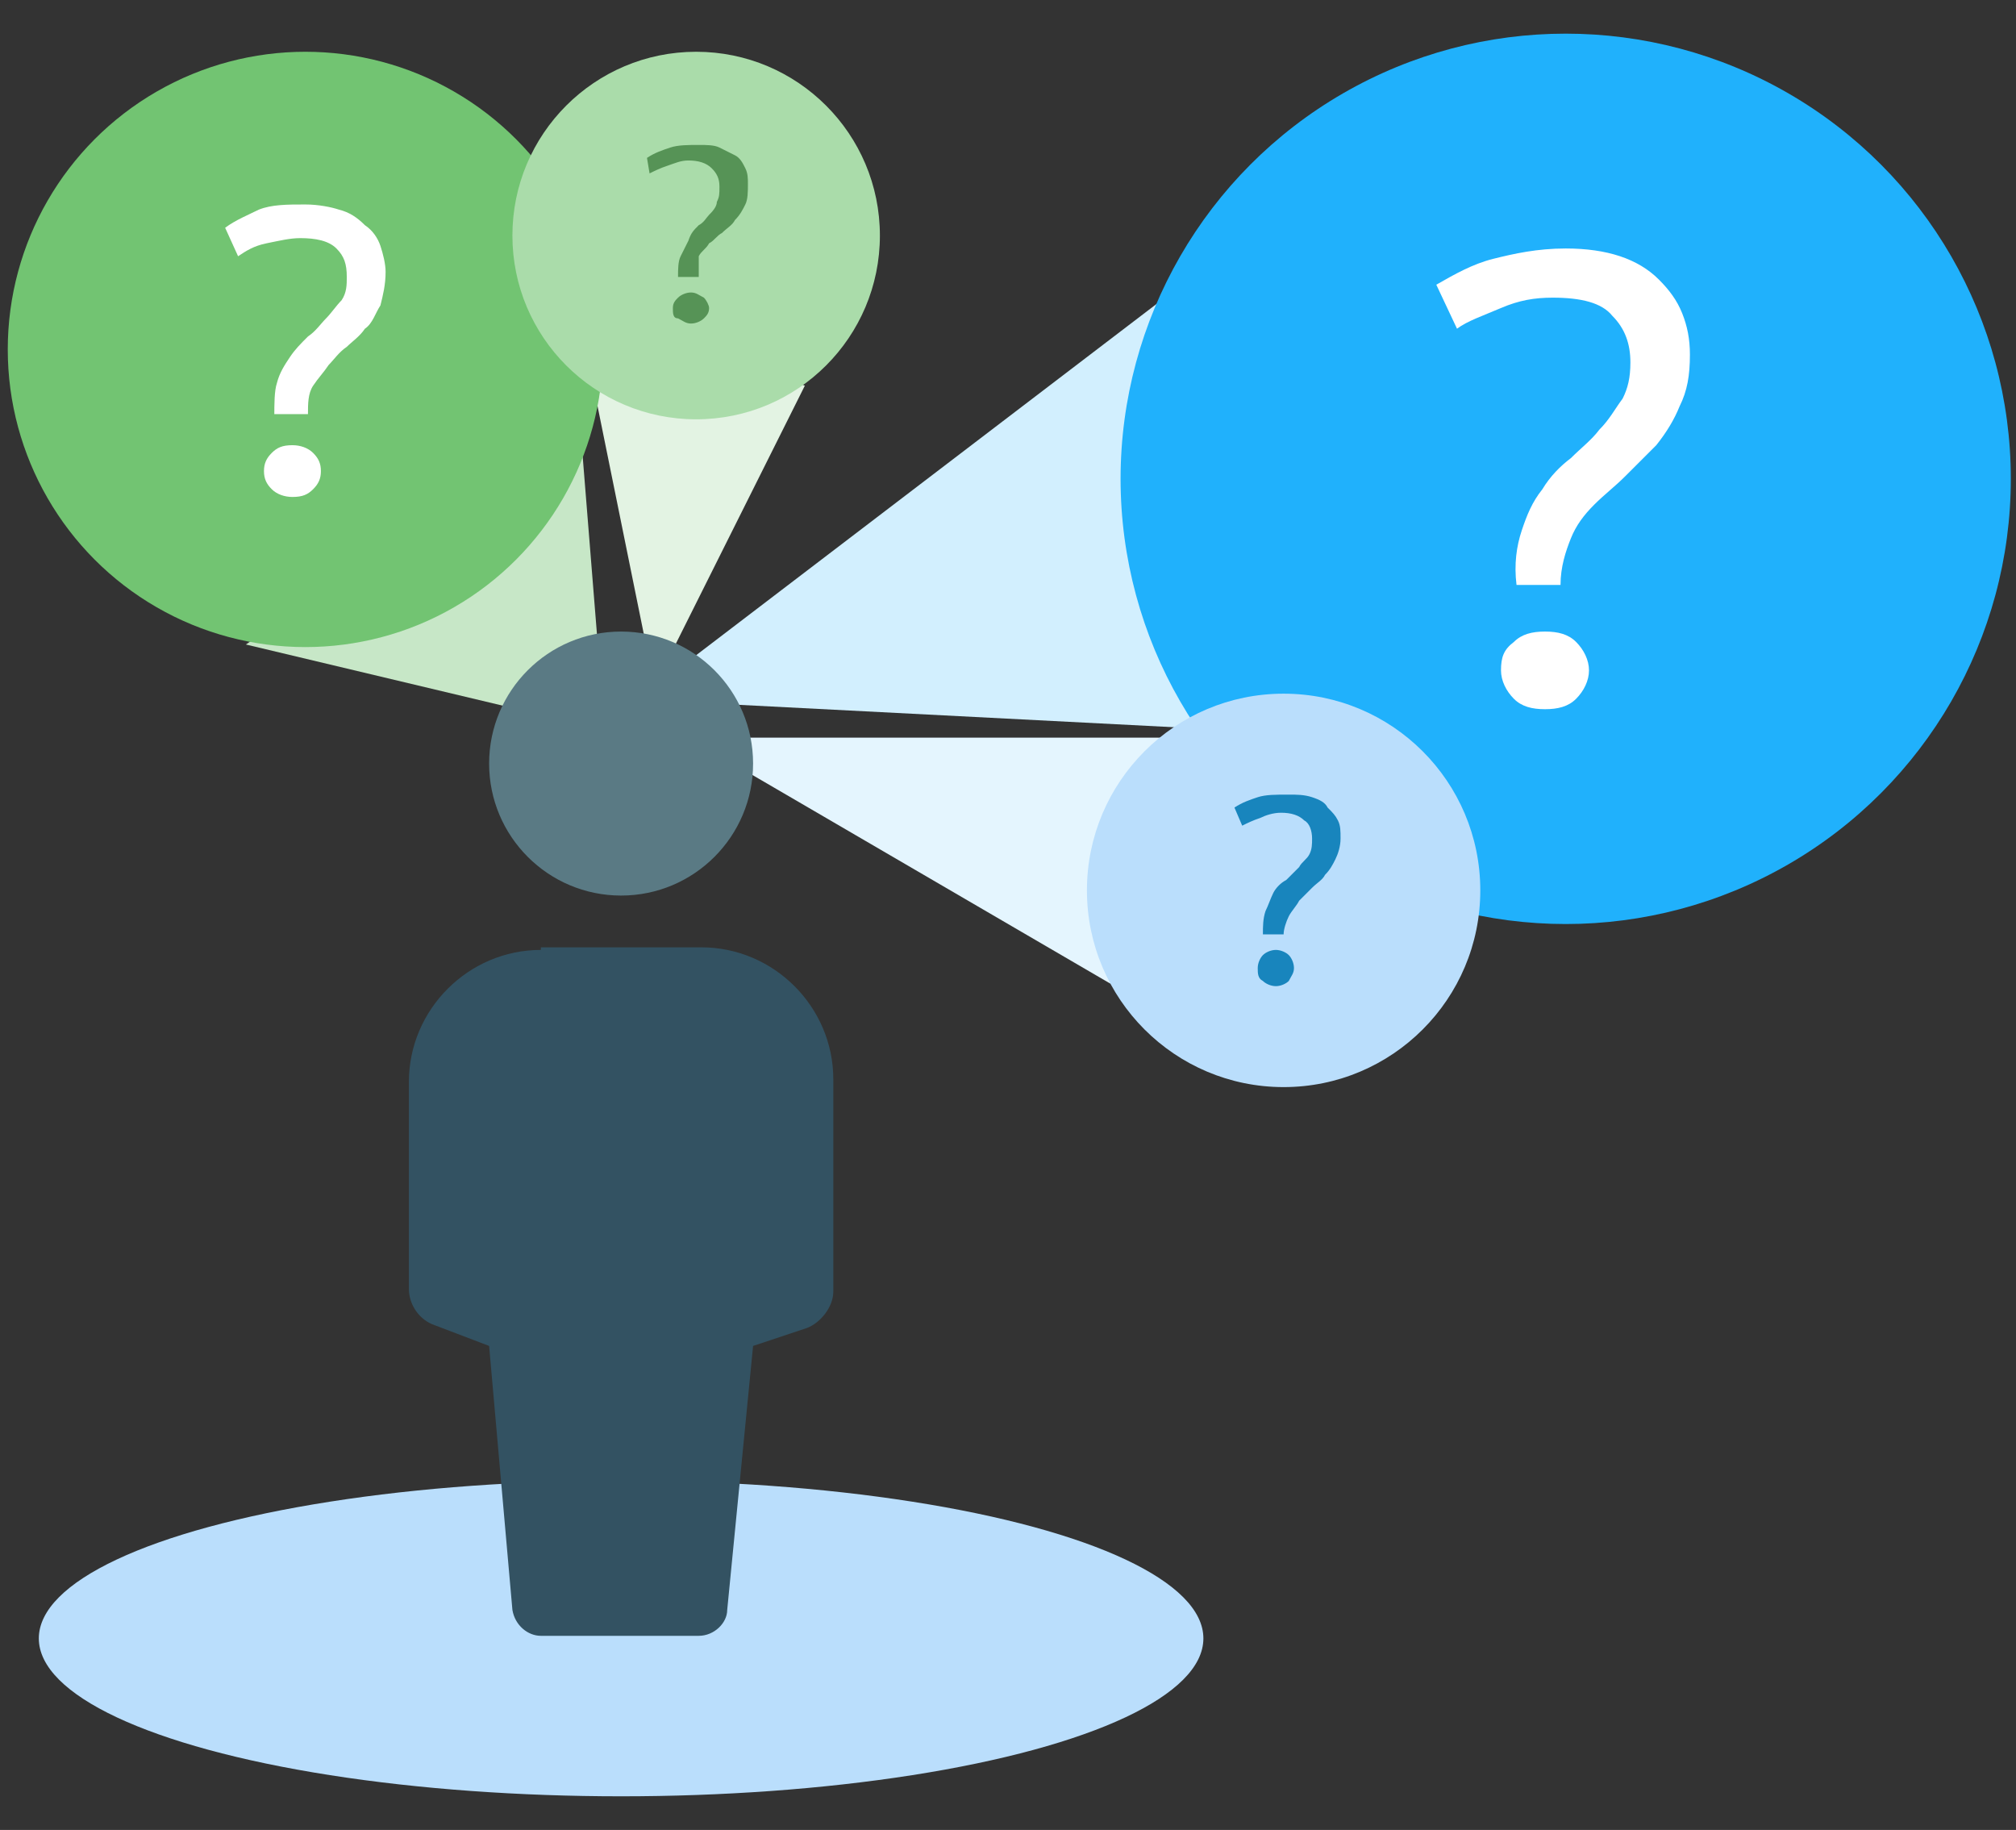
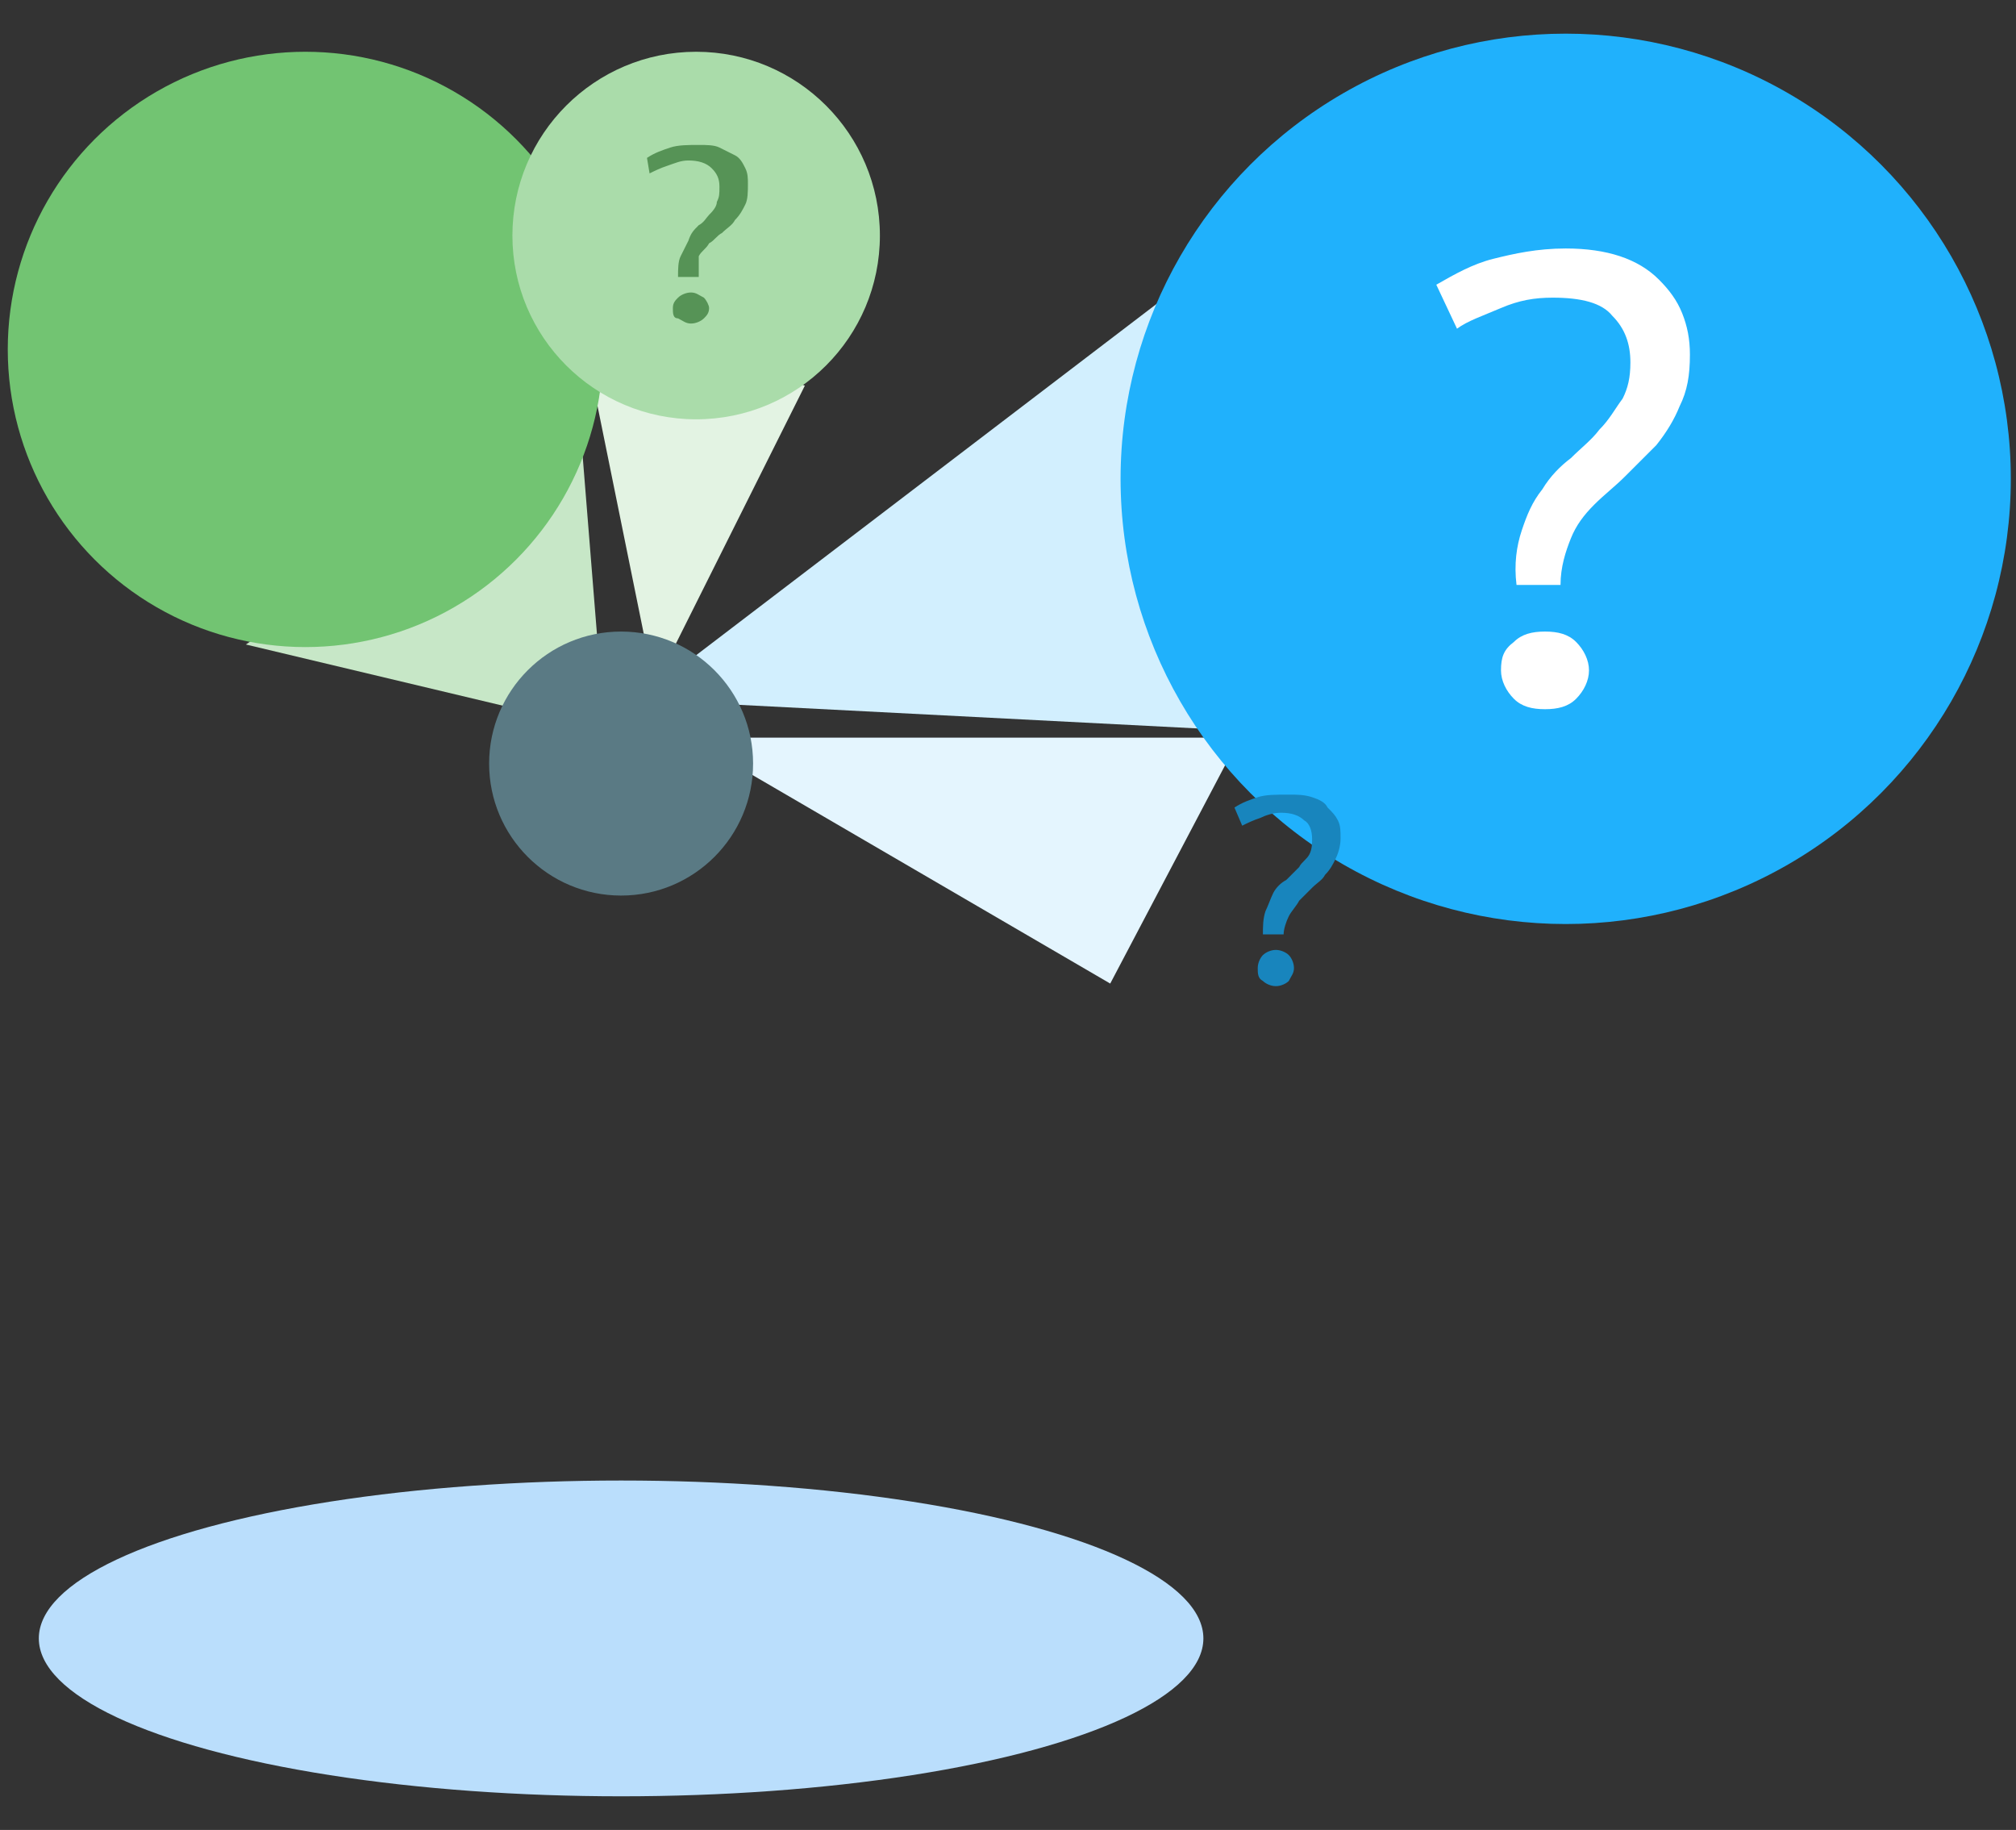
<svg xmlns="http://www.w3.org/2000/svg" version="1.1" id="Capa_1" x="0px" y="0px" viewBox="0 0 77.9 70.7" style="enable-background:new 0 0 77.9 70.7;" xml:space="preserve">
  <rect x="0" y="0" width="77.9" height="70.7" fill="#333333" stroke="none" />
  <style type="text/css">
	.st0{fill:#BADEFC;}
	.st1{fill:#FFFFFF;}
	.st2{fill:#20B1FC;}
	.st3{fill:#C7E7C7;}
	.st4{fill:#E3F3E3;}
	.st5{fill:#72C472;}
	.st6{fill:#AADCAA;}
	.st7{fill:#569356;}
	.st8{fill:#D2EFFE;}
	.st9{fill:#E4F5FE;}
	.st10{fill:#5A7A84;}
	.st11{fill:#335262;}
	.st12{fill:#1885BD;}
</style>
  <g>
    <circle class="st0" cx="90.6" cy="95.5" r="6.5" />
    <g>
      <path class="st1" d="M90.1,97.2c0-0.4,0-0.7,0.1-0.9c0.1-0.3,0.2-0.5,0.3-0.7c0.1-0.2,0.3-0.4,0.5-0.5c0.2-0.2,0.3-0.3,0.5-0.5    c0.2-0.2,0.3-0.3,0.4-0.5c0.1-0.2,0.2-0.4,0.2-0.6c0-0.3-0.1-0.6-0.3-0.8c-0.2-0.2-0.5-0.3-1-0.3c-0.3,0-0.6,0.1-0.9,0.2    c-0.3,0.1-0.5,0.2-0.7,0.4l-0.3-0.8c0.3-0.2,0.6-0.3,0.9-0.4c0.3-0.1,0.7-0.2,1.2-0.2c0.3,0,0.6,0,0.9,0.1    c0.3,0.1,0.5,0.2,0.7,0.4c0.2,0.2,0.3,0.3,0.4,0.6c0.1,0.2,0.1,0.4,0.1,0.7c0,0.3-0.1,0.6-0.2,0.9c-0.1,0.2-0.2,0.4-0.4,0.6    c-0.2,0.2-0.3,0.4-0.5,0.5c-0.2,0.2-0.4,0.3-0.5,0.5c-0.2,0.2-0.3,0.4-0.4,0.6c-0.1,0.2-0.2,0.5-0.2,0.8H90.1z M89.8,98.6    c0-0.2,0.1-0.4,0.2-0.5c0.1-0.1,0.3-0.2,0.5-0.2c0.2,0,0.4,0.1,0.5,0.2c0.1,0.1,0.2,0.3,0.2,0.5c0,0.2-0.1,0.3-0.2,0.5    c-0.1,0.1-0.3,0.2-0.5,0.2c-0.2,0-0.4-0.1-0.5-0.2C89.9,99,89.8,98.8,89.8,98.6z" />
    </g>
  </g>
  <g transform="translate(0, 0)">
    <path class="st0" d="M65.7,111.3c0-5.2-5.5-9.4-12.3-9.4s-12.3,4.2-12.3,9.4s5.5,9.4,12.3,9.4c0.8,0,1.6-0.1,2.4-0.1l6,3   c0.1,0.1,0.2,0.1,0.3,0.1c0.1,0,0.3,0,0.4-0.1c0.2-0.1,0.4-0.4,0.4-0.6v-5.5C64.7,115.7,65.7,113.6,65.7,111.3z" />
-     <path class="st2" d="M47.7,91.9c-8.4,0-15.2,5.5-15.2,12.3c0,2.6,1,5.1,2.9,7.2v7.2c0,0.2,0.1,0.5,0.4,0.6c0.1,0.1,0.2,0.1,0.4,0.1   s0.2,0,0.3-0.1l6.7-3.4c1.4,0.4,3,0.6,4.5,0.6c8.4,0,15.2-5.5,15.2-12.3C62.8,97.3,56.1,91.9,47.7,91.9z" />
  </g>
  <g>
    <polygon class="st3" points="9.5,24.9 22.1,27.9 23.3,27.4 22.4,16.2  " />
    <polygon class="st4" points="31.1,14.9 26,25.1 25,25.1 22.3,11.8  " />
    <g>
      <circle class="st5" cx="11.8" cy="13.5" r="11.5" />
      <g>
-         <path class="st1" d="M10.6,16.1c0-0.5,0-1,0.1-1.3c0.1-0.4,0.3-0.7,0.5-1c0.2-0.3,0.4-0.5,0.7-0.8c0.3-0.2,0.5-0.5,0.7-0.7     c0.2-0.2,0.4-0.5,0.6-0.7c0.2-0.3,0.2-0.6,0.2-0.9c0-0.5-0.1-0.8-0.4-1.1c-0.3-0.3-0.8-0.4-1.4-0.4c-0.4,0-0.8,0.1-1.3,0.2     C9.8,9.5,9.5,9.7,9.2,9.9L8.7,8.8C9.1,8.5,9.6,8.3,10,8.1c0.5-0.2,1.1-0.2,1.8-0.2c0.5,0,1,0.1,1.3,0.2c0.4,0.1,0.7,0.3,1,0.6     c0.3,0.2,0.5,0.5,0.6,0.8c0.1,0.3,0.2,0.7,0.2,1c0,0.5-0.1,0.9-0.2,1.3c-0.2,0.3-0.3,0.7-0.6,0.9c-0.2,0.3-0.5,0.5-0.7,0.7     c-0.3,0.2-0.5,0.5-0.7,0.7c-0.2,0.3-0.4,0.5-0.6,0.8c-0.2,0.3-0.2,0.7-0.2,1.1H10.6z M10.2,18.2c0-0.3,0.1-0.5,0.3-0.7     c0.2-0.2,0.4-0.3,0.8-0.3c0.3,0,0.6,0.1,0.8,0.3c0.2,0.2,0.3,0.4,0.3,0.7c0,0.3-0.1,0.5-0.3,0.7c-0.2,0.2-0.4,0.3-0.8,0.3     c-0.3,0-0.6-0.1-0.8-0.3C10.3,18.7,10.2,18.5,10.2,18.2z" />
-       </g>
+         </g>
    </g>
    <g>
      <circle class="st6" cx="26.9" cy="9.1" r="7.1" />
      <g>
        <path class="st7" d="M26.2,10.7c0-0.3,0-0.6,0.1-0.8c0.1-0.2,0.2-0.4,0.3-0.6C26.7,9,26.8,8.9,27,8.7c0.2-0.1,0.3-0.3,0.4-0.4     c0.1-0.1,0.3-0.3,0.3-0.5c0.1-0.2,0.1-0.3,0.1-0.6c0-0.3-0.1-0.5-0.3-0.7c-0.2-0.2-0.5-0.3-0.9-0.3c-0.3,0-0.5,0.1-0.8,0.2     c-0.3,0.1-0.5,0.2-0.7,0.3L25,6.1c0.3-0.2,0.6-0.3,0.9-0.4c0.3-0.1,0.7-0.1,1.1-0.1c0.3,0,0.6,0,0.8,0.1C28,5.8,28.2,5.9,28.4,6     c0.2,0.1,0.3,0.3,0.4,0.5c0.1,0.2,0.1,0.4,0.1,0.6c0,0.3,0,0.6-0.1,0.8c-0.1,0.2-0.2,0.4-0.4,0.6c-0.1,0.2-0.3,0.3-0.5,0.5     c-0.2,0.1-0.3,0.3-0.5,0.4c-0.1,0.2-0.3,0.3-0.4,0.5C27,10.2,27,10.4,27,10.7H26.2z M26,11.9c0-0.2,0.1-0.3,0.2-0.4     c0.1-0.1,0.3-0.2,0.5-0.2c0.2,0,0.3,0.1,0.5,0.2c0.1,0.1,0.2,0.3,0.2,0.4c0,0.2-0.1,0.3-0.2,0.4c-0.1,0.1-0.3,0.2-0.5,0.2     c-0.2,0-0.3-0.1-0.5-0.2C26,12.3,26,12.1,26,11.9z" />
      </g>
    </g>
    <polygon class="st8" points="47.5,9.6 26,26 26,27.1 53.2,28.5 47.5,13.3  " />
    <polygon class="st9" points="42.9,38 26.6,28.5 47.9,28.5  " />
    <g>
      <circle class="st2" cx="60.5" cy="18.5" r="17.2" />
      <g>
        <path class="st1" d="M58.6,22.6c-0.1-0.8,0-1.5,0.2-2.1c0.2-0.6,0.4-1.1,0.8-1.6c0.3-0.5,0.7-0.9,1.1-1.2     c0.4-0.4,0.8-0.7,1.1-1.1c0.4-0.4,0.6-0.8,0.9-1.2C62.9,15,63,14.6,63,14c0-0.7-0.2-1.3-0.7-1.8c-0.4-0.5-1.2-0.7-2.3-0.7     c-0.7,0-1.3,0.1-2,0.4c-0.7,0.3-1.3,0.5-1.7,0.8L55.5,11c0.7-0.4,1.4-0.8,2.2-1c0.8-0.2,1.7-0.4,2.8-0.4c0.8,0,1.5,0.1,2.1,0.3     c0.6,0.2,1.1,0.5,1.5,0.9c0.4,0.4,0.7,0.8,0.9,1.3c0.2,0.5,0.3,1,0.3,1.6c0,0.8-0.1,1.4-0.4,2c-0.2,0.5-0.5,1-0.9,1.5     c-0.4,0.4-0.8,0.8-1.2,1.2c-0.4,0.4-0.8,0.7-1.2,1.1c-0.4,0.4-0.7,0.8-0.9,1.3c-0.2,0.5-0.4,1.1-0.4,1.8H58.6z M58,25.9     c0-0.5,0.1-0.8,0.5-1.1c0.3-0.3,0.7-0.4,1.2-0.4s0.9,0.1,1.2,0.4c0.3,0.3,0.5,0.7,0.5,1.1c0,0.4-0.2,0.8-0.5,1.1     c-0.3,0.3-0.7,0.4-1.2,0.4s-0.9-0.1-1.2-0.4C58.2,26.7,58,26.3,58,25.9z" />
      </g>
    </g>
    <g transform="translate(0, 0)">
      <ellipse class="st0" cx="24" cy="63.3" rx="22.5" ry="6.1" />
      <circle class="st10" cx="24" cy="29.5" r="5.1" />
-       <path class="st11" d="M20.9,36.7c-2.8,0-5.1,2.3-5.1,5.1v8c0,0.6,0.4,1.2,1,1.4l2.1,0.8l0.9,10.2c0.1,0.6,0.6,1,1.1,1H27    c0.6,0,1.1-0.5,1.1-1L29.1,52l2.1-0.7c0.5-0.2,1-0.8,1-1.4v-8.2c0-2.8-2.3-5.1-5.1-5.1H20.9z" />
    </g>
    <g>
-       <circle class="st0" cx="49.6" cy="34.4" r="7.6" />
      <g>
        <path class="st12" d="M48.8,36.1c0-0.3,0-0.6,0.1-0.9c0.1-0.2,0.2-0.5,0.3-0.7c0.1-0.2,0.3-0.4,0.5-0.5c0.2-0.2,0.3-0.3,0.5-0.5     c0.1-0.2,0.3-0.3,0.4-0.5c0.1-0.2,0.1-0.4,0.1-0.6c0-0.3-0.1-0.6-0.3-0.7c-0.2-0.2-0.5-0.3-0.9-0.3c-0.3,0-0.6,0.1-0.8,0.2     c-0.3,0.1-0.5,0.2-0.7,0.3l-0.3-0.7c0.3-0.2,0.6-0.3,0.9-0.4c0.3-0.1,0.7-0.1,1.2-0.1c0.3,0,0.6,0,0.9,0.1     c0.3,0.1,0.5,0.2,0.6,0.4c0.2,0.2,0.3,0.3,0.4,0.5c0.1,0.2,0.1,0.4,0.1,0.7c0,0.3-0.1,0.6-0.2,0.8c-0.1,0.2-0.2,0.4-0.4,0.6     c-0.1,0.2-0.3,0.3-0.5,0.5c-0.2,0.2-0.3,0.3-0.5,0.5c-0.1,0.2-0.3,0.4-0.4,0.6c-0.1,0.2-0.2,0.5-0.2,0.7H48.8z M48.6,37.4     c0-0.2,0.1-0.4,0.2-0.5c0.1-0.1,0.3-0.2,0.5-0.2s0.4,0.1,0.5,0.2c0.1,0.1,0.2,0.3,0.2,0.5c0,0.2-0.1,0.3-0.2,0.5     c-0.1,0.1-0.3,0.2-0.5,0.2s-0.4-0.1-0.5-0.2C48.6,37.8,48.6,37.6,48.6,37.4z" />
      </g>
    </g>
  </g>
</svg>